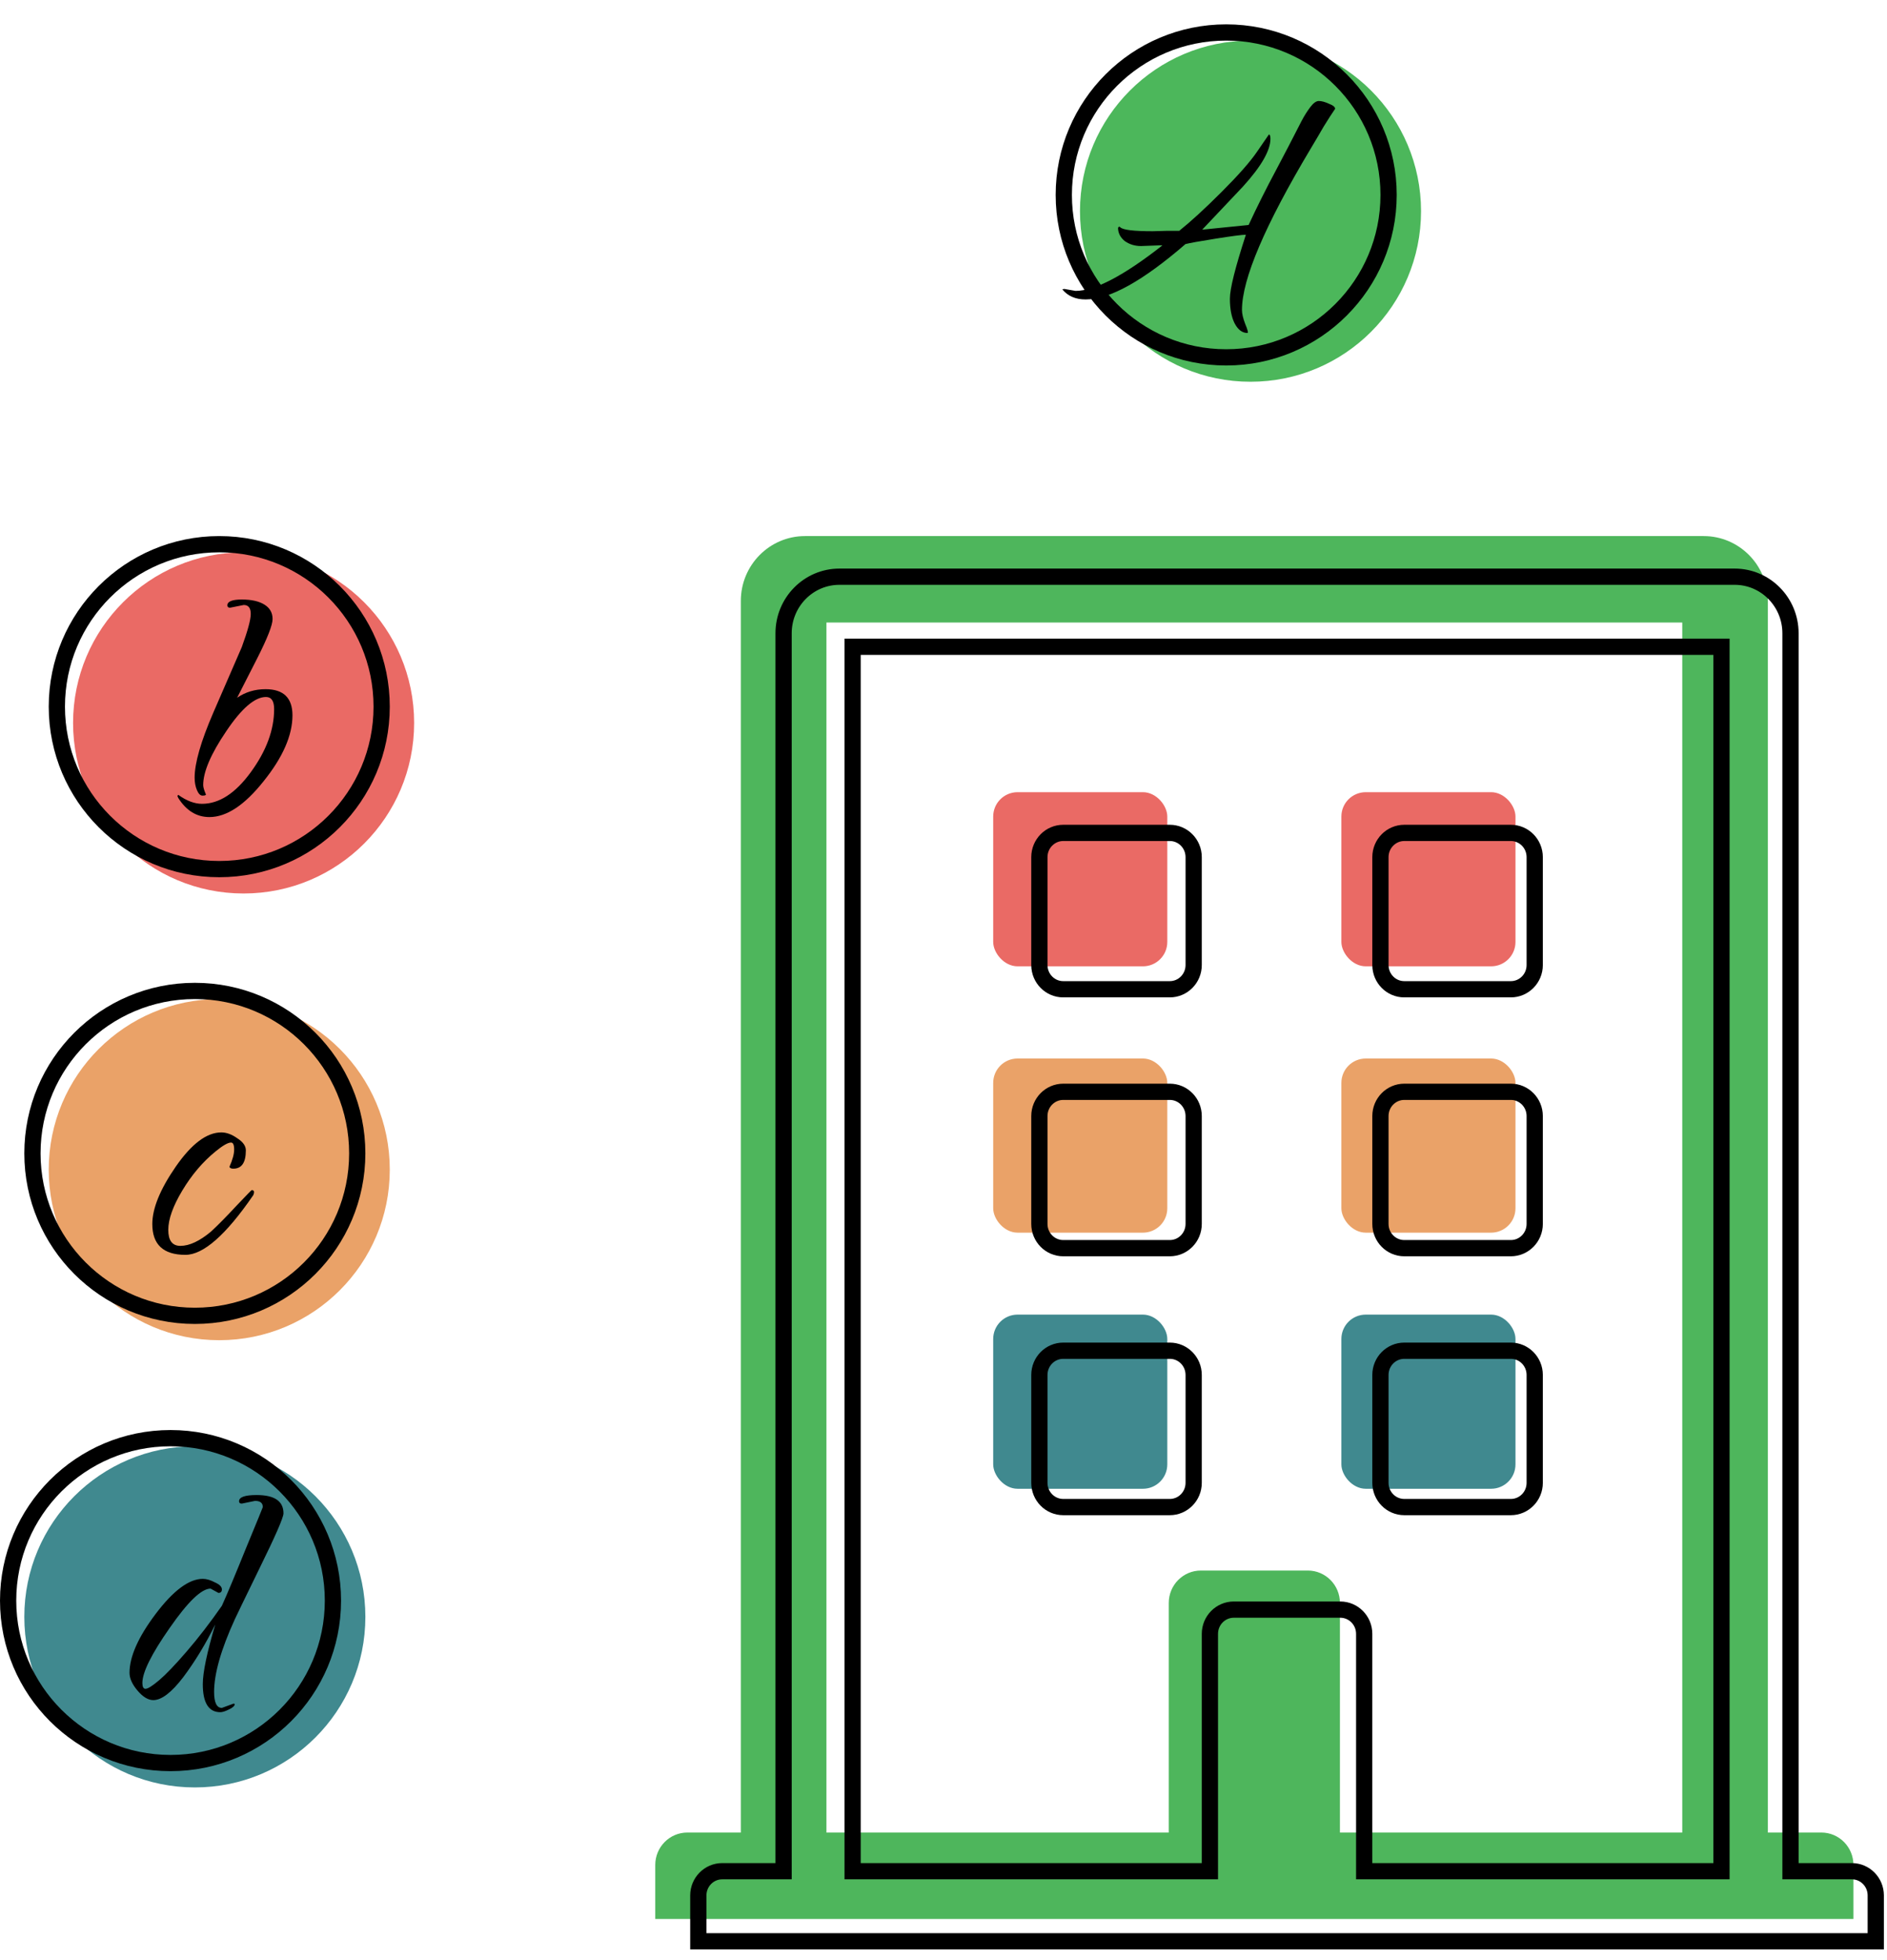
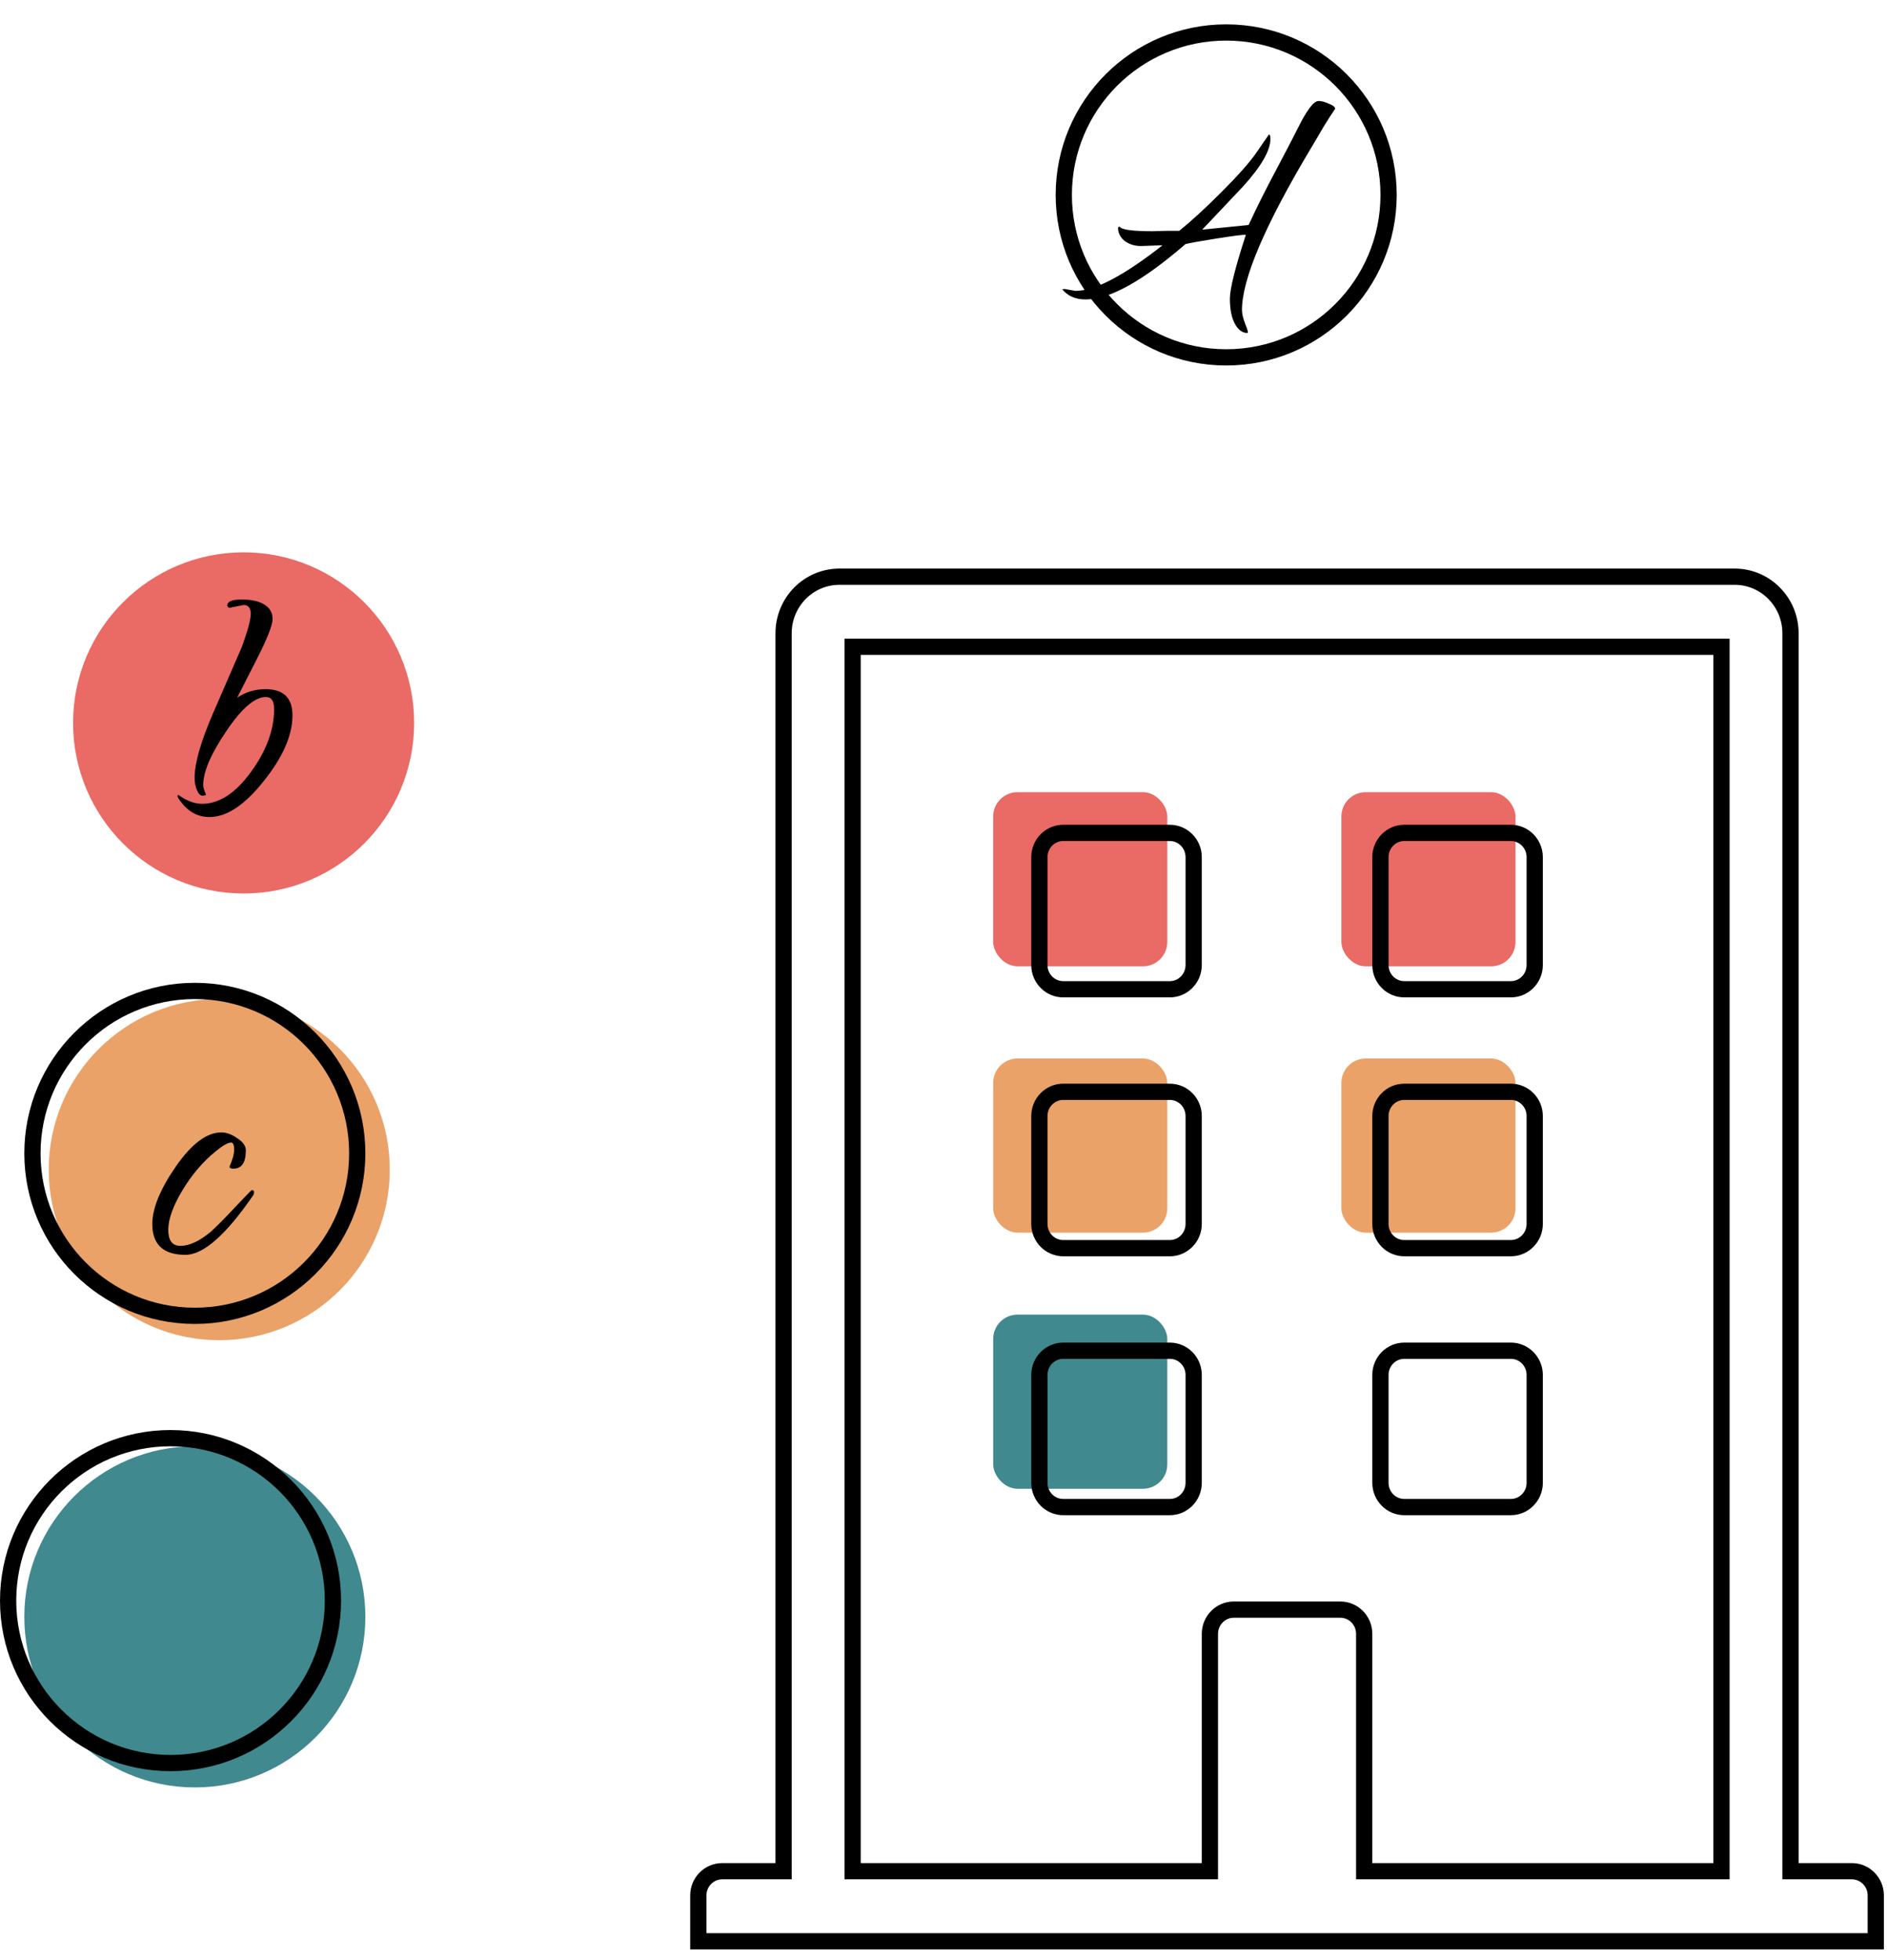
<svg xmlns="http://www.w3.org/2000/svg" width="157" height="163" viewBox="0 0 157 163" fill="none">
-   <path fill-rule="evenodd" clip-rule="evenodd" d="M154.207 155.123V159.617H54.518V155.123C54.518 153.635 55.713 152.427 57.188 152.427H61.638V49.982C61.638 47.004 64.029 44.59 66.979 44.59H141.746C144.696 44.59 147.087 47.004 147.087 49.982V152.427H151.537C153.012 152.427 154.207 153.635 154.207 155.123ZM139.966 152.427V51.779H68.759V152.427H97.242V133.331C97.242 131.842 98.437 130.635 99.912 130.635H108.813C110.288 130.635 111.483 131.842 111.483 133.331V152.427H139.966Z" fill="#4EB65C" />
  <rect x="82.635" y="65.892" width="14.485" height="14.485" rx="2.027" fill="#EA6A65" />
  <rect x="111.604" y="65.892" width="14.485" height="14.485" rx="2.027" fill="#EA6A65" />
  <rect x="82.635" y="88.045" width="14.485" height="14.485" rx="2.027" fill="#EAA268" />
  <rect x="111.604" y="88.045" width="14.485" height="14.485" rx="2.027" fill="#EAA268" />
  <rect x="82.635" y="109.347" width="14.485" height="14.485" rx="2.027" fill="#40898F" />
-   <rect x="111.604" y="109.347" width="14.485" height="14.485" rx="2.027" fill="#40898F" />
  <path d="M156.065 157.66V161.471H58.101V157.66C58.101 156.539 58.998 155.644 60.086 155.644H64.52H65.195V154.969V52.677C65.195 50.069 67.282 47.969 69.84 47.969H144.326C146.884 47.969 148.971 50.069 148.971 52.677V154.969V155.644H149.647H154.08C155.169 155.644 156.065 156.539 156.065 157.66ZM142.553 155.644H143.228V154.969V54.471V53.796H142.553H71.614H70.938V54.471V154.969V155.644H71.614H99.989H100.665V154.969V135.901C100.665 134.78 101.561 133.885 102.65 133.885H111.517C112.605 133.885 113.502 134.78 113.502 135.901V154.969V155.644H114.177H142.553ZM99.314 71.296V80.269C99.314 81.39 98.418 82.285 97.329 82.285H88.462C87.373 82.285 86.477 81.39 86.477 80.269V71.296C86.477 70.175 87.373 69.279 88.462 69.279H97.329C98.418 69.279 99.314 70.175 99.314 71.296ZM116.837 69.279H125.705C126.793 69.279 127.689 70.175 127.689 71.296V80.269C127.689 81.39 126.793 82.285 125.705 82.285H116.837C115.749 82.285 114.853 81.39 114.853 80.269V71.296C114.853 70.175 115.749 69.279 116.837 69.279ZM88.462 90.814H97.329C98.418 90.814 99.314 91.71 99.314 92.831V101.804C99.314 102.925 98.418 103.82 97.329 103.82H88.462C87.373 103.82 86.477 102.925 86.477 101.804V92.831C86.477 91.71 87.373 90.814 88.462 90.814ZM116.837 90.814H125.705C126.793 90.814 127.689 91.71 127.689 92.831V101.804C127.689 102.925 126.793 103.82 125.705 103.82H116.837C115.749 103.82 114.853 102.925 114.853 101.804V92.831C114.853 91.71 115.749 90.814 116.837 90.814ZM88.462 112.35H97.329C98.418 112.35 99.314 113.245 99.314 114.366V123.339C99.314 124.46 98.418 125.355 97.329 125.355H88.462C87.373 125.355 86.477 124.46 86.477 123.339V114.366C86.477 113.245 87.373 112.35 88.462 112.35ZM116.837 112.35H125.705C126.793 112.35 127.689 113.245 127.689 114.366V123.339C127.689 124.46 126.793 125.355 125.705 125.355H116.837C115.749 125.355 114.853 124.46 114.853 123.339V114.366C114.853 113.245 115.749 112.35 116.837 112.35Z" stroke="black" stroke-width="1.351" />
-   <circle cx="104.043" cy="17.565" r="14.188" fill="#4CB75B" />
  <circle cx="102.02" cy="16.213" r="13.512" stroke="black" stroke-width="1.351" />
-   <path d="M95.907 19.233L97.042 19.201H98.112C99.085 18.422 100.263 17.341 101.647 15.957C103.031 14.574 104.003 13.471 104.566 12.65L105.571 11.19C105.657 11.19 105.701 11.309 105.701 11.547C105.701 12.52 104.933 13.85 103.398 15.536L100.025 19.103L103.885 18.714C104.576 17.222 105.333 15.709 106.155 14.174C106.976 12.617 107.484 11.644 107.679 11.255C107.895 10.845 108.1 10.444 108.295 10.055C108.511 9.645 108.749 9.266 109.008 8.92C109.268 8.574 109.506 8.401 109.722 8.401C109.96 8.401 110.241 8.477 110.565 8.628C110.911 8.758 111.084 8.899 111.084 9.05C110.803 9.461 110.489 9.947 110.143 10.509C109.819 11.072 109.462 11.677 109.073 12.325C105.247 18.725 103.333 23.211 103.333 25.784C103.333 26.086 103.42 26.465 103.593 26.919C103.809 27.438 103.874 27.697 103.787 27.697C103.355 27.697 102.998 27.427 102.717 26.886C102.458 26.367 102.328 25.686 102.328 24.843C102.328 24.022 102.771 22.249 103.658 19.525C103.355 19.525 102.523 19.633 101.16 19.849C99.799 20.065 98.955 20.217 98.631 20.303C95.085 23.373 92.318 24.908 90.329 24.908C89.486 24.908 88.837 24.627 88.383 24.065C88.47 24.043 88.524 24.032 88.546 24.032L89.486 24.195C91.086 24.195 93.486 22.941 96.685 20.433V20.4L94.934 20.465C94.415 20.465 93.961 20.325 93.572 20.044C93.204 19.741 93.021 19.373 93.021 18.941L93.086 18.876C93.086 18.855 93.096 18.844 93.118 18.844L93.215 18.909C93.431 19.125 94.329 19.233 95.907 19.233Z" fill="black" />
+   <path d="M95.907 19.233L97.042 19.201H98.112C99.085 18.422 100.263 17.341 101.647 15.957C103.031 14.574 104.003 13.471 104.566 12.65L105.571 11.19C105.657 11.19 105.701 11.309 105.701 11.547C105.701 12.52 104.933 13.85 103.398 15.536L100.025 19.103L103.885 18.714C104.576 17.222 105.333 15.709 106.155 14.174C106.976 12.617 107.484 11.644 107.679 11.255C107.895 10.845 108.1 10.444 108.295 10.055C108.511 9.645 108.749 9.266 109.008 8.92C109.268 8.574 109.506 8.401 109.722 8.401C109.96 8.401 110.241 8.477 110.565 8.628C110.911 8.758 111.084 8.899 111.084 9.05C110.803 9.461 110.489 9.947 110.143 10.509C109.819 11.072 109.462 11.677 109.073 12.325C105.247 18.725 103.333 23.211 103.333 25.784C103.333 26.086 103.42 26.465 103.593 26.919C103.809 27.438 103.874 27.697 103.787 27.697C103.355 27.697 102.998 27.427 102.717 26.886C102.458 26.367 102.328 25.686 102.328 24.843C102.328 24.022 102.771 22.249 103.658 19.525C103.355 19.525 102.523 19.633 101.16 19.849C99.799 20.065 98.955 20.217 98.631 20.303C95.085 23.373 92.318 24.908 90.329 24.908C89.486 24.908 88.837 24.627 88.383 24.065C88.47 24.043 88.524 24.032 88.546 24.032L89.486 24.195C91.086 24.195 93.486 22.941 96.685 20.433V20.4L94.934 20.465C94.415 20.465 93.961 20.325 93.572 20.044C93.204 19.741 93.021 19.373 93.021 18.941L93.086 18.876C93.086 18.855 93.096 18.844 93.118 18.844L93.215 18.909C93.431 19.125 94.329 19.233 95.907 19.233" fill="black" />
  <circle cx="20.268" cy="60.131" r="14.188" fill="#EA6A65" />
-   <circle cx="18.242" cy="58.778" r="13.512" stroke="black" stroke-width="1.351" />
  <path d="M20.279 50.321L19.144 50.548C18.993 50.548 18.917 50.483 18.917 50.353C18.917 50.029 19.317 49.867 20.117 49.867C20.917 49.867 21.544 50.007 21.998 50.288C22.452 50.569 22.679 50.969 22.679 51.488C22.679 51.985 22.257 53.066 21.414 54.731L19.728 58.039C20.419 57.563 21.209 57.325 22.095 57.325C23.587 57.325 24.333 58.05 24.333 59.498C24.333 61.163 23.533 62.99 21.933 64.979C20.355 66.968 18.852 67.962 17.425 67.962C16.366 67.962 15.501 67.433 14.831 66.373C14.788 66.287 14.766 66.233 14.766 66.211C14.766 66.189 14.788 66.157 14.831 66.114C15.523 66.611 16.182 66.86 16.809 66.86C18.236 66.86 19.587 65.984 20.863 64.233C22.16 62.46 22.808 60.709 22.808 58.979C22.808 58.309 22.581 57.974 22.128 57.974C21.198 57.974 20.095 58.925 18.82 60.828C17.544 62.709 16.906 64.2 16.906 65.303C16.906 65.476 16.982 65.735 17.133 66.081C17.133 66.146 17.036 66.179 16.841 66.179C16.669 66.179 16.517 66.027 16.387 65.725C16.258 65.422 16.193 65.076 16.193 64.687C16.193 63.476 16.712 61.671 17.75 59.271L20.117 53.823C20.614 52.461 20.863 51.542 20.863 51.066C20.863 50.569 20.668 50.321 20.279 50.321Z" fill="black" />
  <circle cx="18.242" cy="97.287" r="14.188" fill="#EAA268" />
  <circle cx="16.211" cy="95.936" r="13.512" stroke="black" stroke-width="1.351" />
  <path d="M20.941 98.991C21.071 98.991 21.136 99.045 21.136 99.153C21.136 99.24 21.114 99.326 21.071 99.413C18.801 102.721 16.92 104.375 15.428 104.375C13.591 104.375 12.672 103.521 12.672 101.813C12.672 100.515 13.32 98.926 14.618 97.046C15.936 95.143 17.201 94.192 18.412 94.192C18.844 94.192 19.287 94.354 19.741 94.678C20.217 94.981 20.455 95.316 20.455 95.683C20.455 96.7 20.109 97.208 19.417 97.208C19.223 97.208 19.114 97.154 19.093 97.046C19.352 96.462 19.482 95.986 19.482 95.619C19.482 95.229 19.395 95.035 19.223 95.035C18.963 95.035 18.531 95.284 17.925 95.781C16.866 96.645 15.947 97.727 15.169 99.024C14.391 100.321 14.001 101.413 14.001 102.299C14.001 103.185 14.336 103.629 15.007 103.629C15.763 103.629 16.617 103.229 17.569 102.429C18.174 101.867 18.877 101.153 19.677 100.288C20.498 99.424 20.92 98.991 20.941 98.991Z" fill="black" />
  <circle cx="16.211" cy="134.487" r="14.188" fill="#40898F" />
  <circle cx="14.188" cy="133.135" r="13.512" stroke="black" stroke-width="1.351" />
-   <path d="M21.218 124.84L20.116 125.067C19.965 125.067 19.889 125.002 19.889 124.873C19.889 124.527 20.375 124.354 21.348 124.354C22.84 124.354 23.586 124.862 23.586 125.878C23.586 126.224 22.916 127.759 21.575 130.483C20.256 133.185 19.575 134.591 19.532 134.699C18.386 137.207 17.813 139.217 17.813 140.731C17.813 141.617 18.029 142.06 18.462 142.06L19.435 141.703L19.532 141.736C19.532 141.887 19.37 142.039 19.046 142.19C18.743 142.341 18.505 142.417 18.332 142.417C17.359 142.417 16.873 141.639 16.873 140.082C16.873 139.109 17.219 137.455 17.911 135.12C17.111 136.742 16.224 138.201 15.251 139.498C14.278 140.774 13.446 141.412 12.754 141.412C12.322 141.412 11.879 141.141 11.425 140.601C10.992 140.082 10.776 139.596 10.776 139.142C10.776 137.801 11.5 136.169 12.949 134.245C14.419 132.299 15.727 131.326 16.873 131.326C17.176 131.326 17.511 131.423 17.878 131.618C18.267 131.791 18.462 131.985 18.462 132.202C18.462 132.396 18.365 132.494 18.17 132.494L17.521 132.137C16.765 132.137 15.63 133.229 14.116 135.412C12.603 137.574 11.846 139.098 11.846 139.985C11.846 140.309 11.933 140.471 12.106 140.471C12.3 140.471 12.679 140.233 13.241 139.758C13.803 139.282 14.56 138.493 15.511 137.39C16.484 136.266 17.467 134.991 18.462 133.564C18.894 132.612 19.564 131.013 20.473 128.764C21.402 126.516 21.867 125.381 21.867 125.359C21.867 125.013 21.651 124.84 21.218 124.84Z" fill="black" />
</svg>